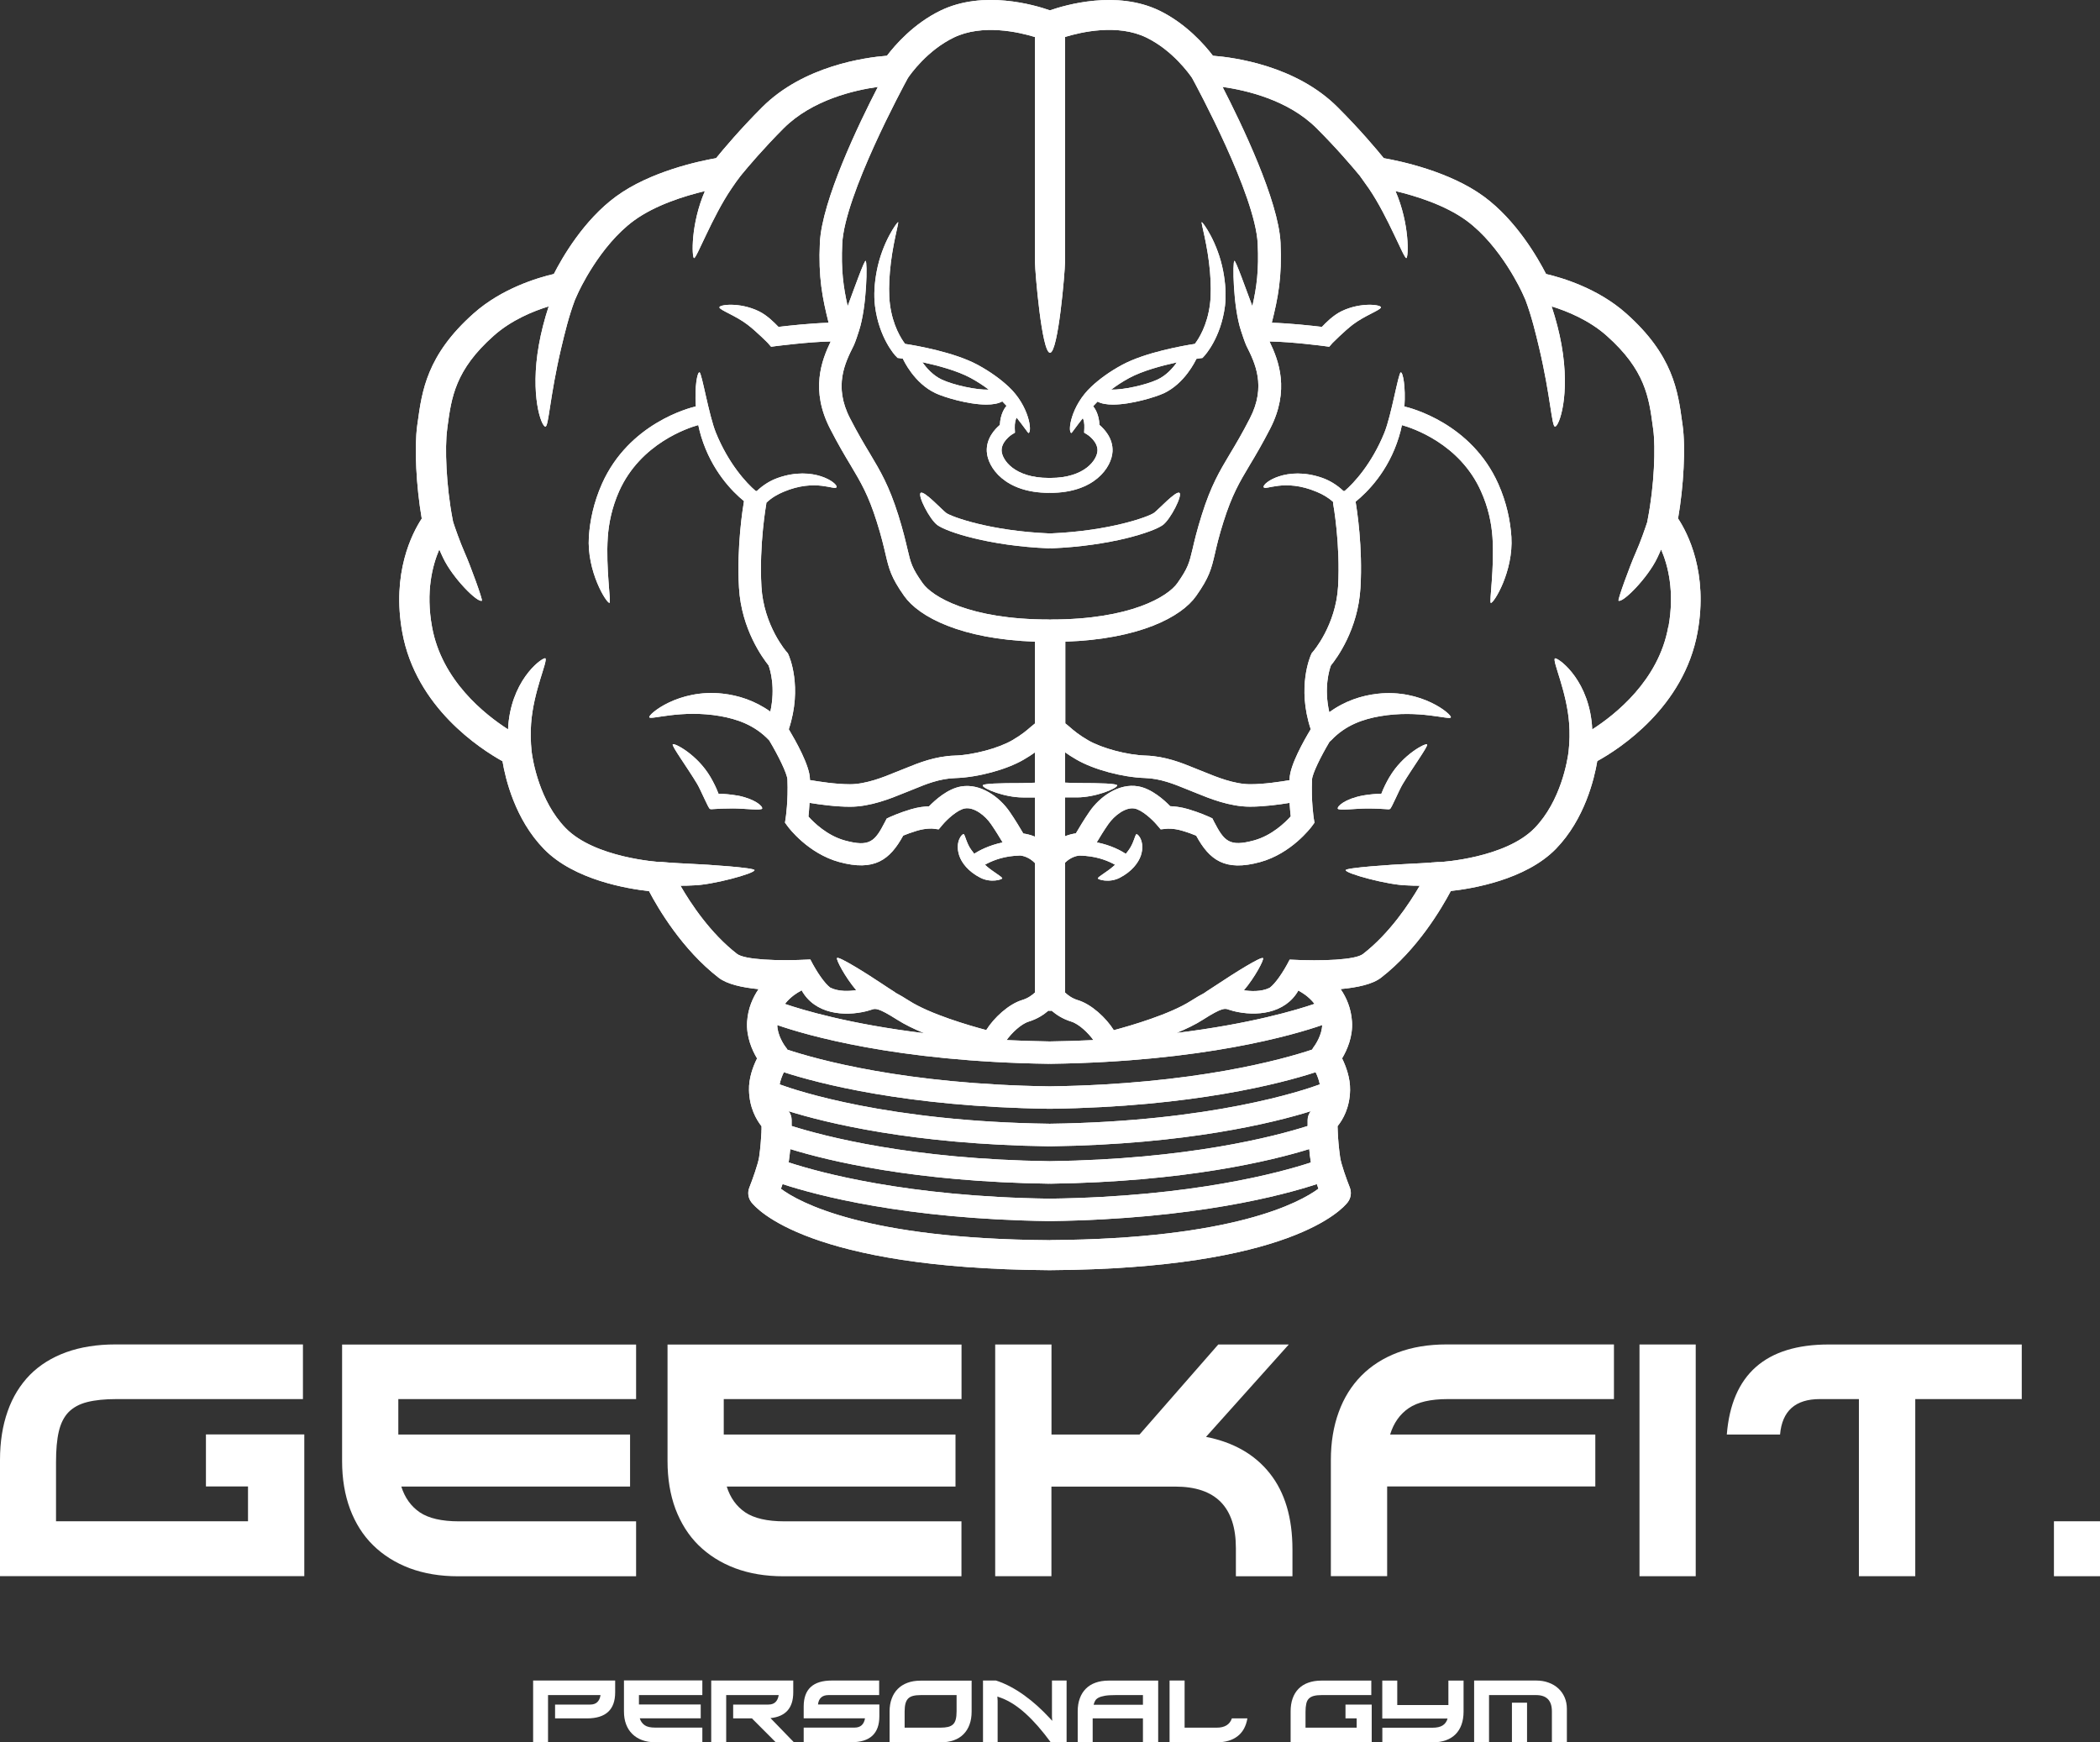
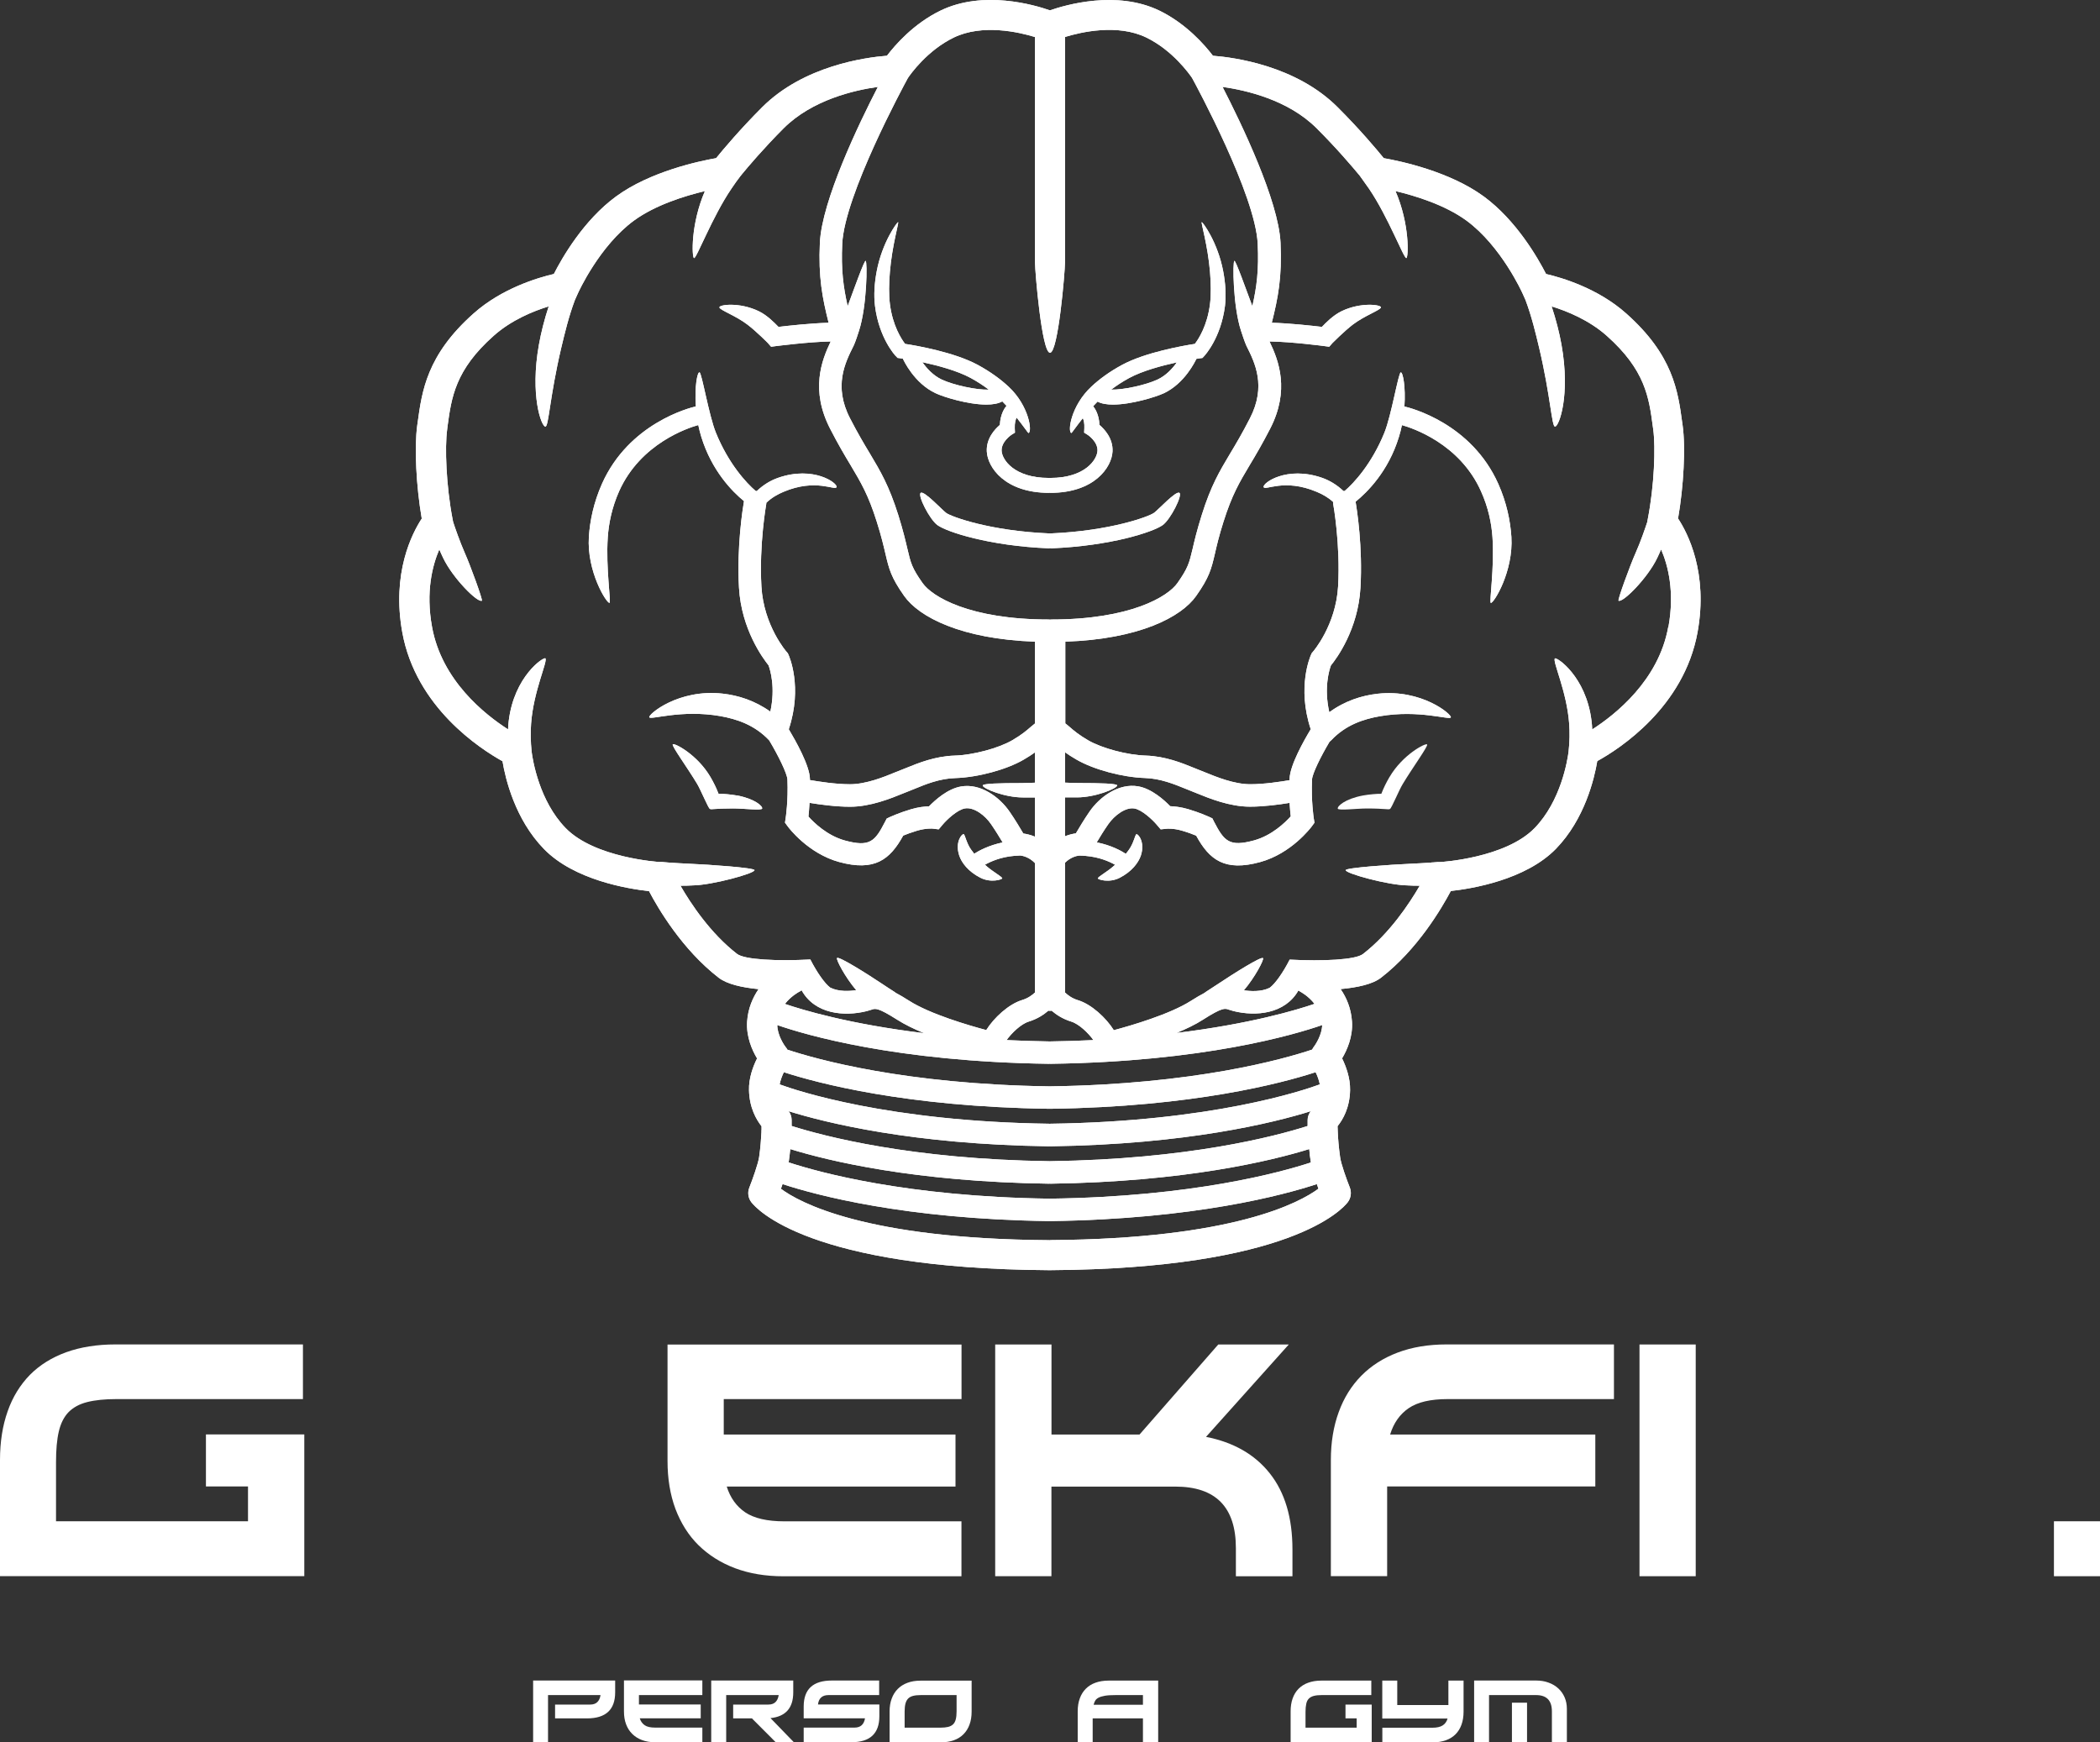
<svg xmlns="http://www.w3.org/2000/svg" id="_レイヤー_2" width="310" height="257.22" viewBox="0 0 310 257.22">
  <rect x="0" y="0" width="310" height="257.22" fill="#333333" stroke="none" />
  <g id="_レイヤー_1-2">
    <path d="m108.77,117.44c-.85-.16-2.16-.27-2.7-.25-.33-.88-.75-1.71-1.19-2.47-1.96-3.34-5.35-5.08-5.57-4.83-.19.22,2.1,3.34,3.61,5.85.53.89,1.62,3.54,1.87,3.68.25.13.65-.07,3.42-.07,1.56,0,4.21.34,4.3.02.1-.34-1.04-1.43-3.73-1.94Z" fill="#fff" stroke-width="0" />
    <path d="m132.23,52.55l.27.29.39.05s.14.02.39.06c.1.23,1.67,3.63,4.83,5.1,1.17.56,4.78,1.68,7.5,1.68.93,0,1.76-.14,2.35-.47.21.21.42.43.62.65-.24.28-.91,1.2-.98,2.82-.74.63-2.02,1.99-1.93,3.91.11,2.37,2.7,6.12,9.18,6.12.03,0,.06-.02.1-.02.03,0,.07.02.11.02,6.48,0,9.06-3.76,9.17-6.12.09-1.92-1.19-3.28-1.93-3.91-.06-1.53-.66-2.43-.93-2.76.21-.23.42-.45.65-.68.57.31,1.38.44,2.27.44,2.71,0,6.32-1.12,7.51-1.67,3.09-1.45,4.65-4.75,4.81-5.08.3-.05.49-.08.5-.08l.39-.05.27-.29c.1-.11,2.46-2.67,3.06-7.39.19-1.57.07-3.39-.26-5.11-.8-4.28-3.02-7.28-3.17-7.26-.14.03.89,3.4,1.22,7.32.14,1.67.17,3.46,0,4.77-.4,3.2-1.7,5.19-2.24,5.88-1.61.25-7.26,1.22-10.74,3.1-1.9,1.03-3.39,2.14-4.53,3.21-3.04,2.83-3.54,6.7-2.95,6.85.05.01.69-.94,1.69-2.2.13.3.26.78.22,1.49l-.03.65.54.34s1.49.98,1.43,2.34c-.06,1.31-1.84,4.01-6.97,4.01-.04,0-.07.02-.11.02-.04,0-.07-.02-.1-.02-5.13,0-6.91-2.7-6.97-4.01-.06-1.35,1.42-2.33,1.42-2.34l.55-.34-.03-.65c-.03-.79.13-1.28.27-1.57,1.04,1.3,1.7,2.29,1.75,2.28.6-.15.1-4.03-2.94-6.85-1.15-1.07-2.63-2.17-4.54-3.21-3.47-1.88-9.12-2.86-10.73-3.1-.53-.69-1.84-2.68-2.24-5.88-.17-1.31-.15-3.11,0-4.77.33-3.93,1.36-7.29,1.21-7.32-.14-.02-2.36,2.98-3.16,7.26-.33,1.72-.45,3.54-.25,5.11.59,4.72,2.95,7.28,3.06,7.39Zm34.47,3.25c1.97-1.06,4.8-1.82,7.02-2.3-.62.88-1.57,1.94-2.86,2.54-1.72.8-5.04,1.53-6.83,1.48.77-.58,1.64-1.16,2.67-1.72Zm-20.74,1.72c-1.76.08-5.17-.66-6.93-1.48-1.28-.6-2.25-1.68-2.87-2.57,2.24.48,5.14,1.25,7.13,2.33,1.03.56,1.9,1.14,2.67,1.72Z" fill="#fff" stroke-width="0" />
    <path d="m170.32,75.73c-.73.54-6.42,2.65-15.21,3.02-.05,0-.08.02-.11.02-.04,0-.07-.02-.11-.02-8.79-.37-14.48-2.48-15.21-3.02-.62-.45-3.24-3.31-3.76-2.97-.51.34,1.31,3.93,2.46,4.76,1.4,1.02,7.66,3.07,16.42,3.43.01,0,.03,0,.05,0,.06,0,.1-.02.16-.03.06,0,.1.03.16.03.01,0,.03,0,.05,0,8.75-.36,15.01-2.41,16.42-3.43,1.15-.83,2.97-4.43,2.46-4.76-.52-.34-3.13,2.52-3.76,2.97Z" fill="#fff" stroke-width="0" />
    <path d="m247.71,76.56c.83-4.75,1.13-10.5.68-13.73l-.06-.42c-.63-4.68-1.35-9.98-8.27-16.13-4.17-3.72-9.51-5.29-11.83-5.83-1.19-2.32-4.38-7.92-9.2-11.45-5.03-3.68-12.24-5.21-14.76-5.65-1.05-1.29-3.52-4.24-6.82-7.53-6.11-6.11-15.2-7.34-18.4-7.59-1.2-1.58-3.95-4.74-7.9-6.66-6.32-3.06-13.89-.83-16.16-.04-2.27-.8-9.84-3.03-16.16.04-3.96,1.92-6.7,5.08-7.9,6.66-3.19.25-12.29,1.48-18.41,7.59-3.29,3.29-5.76,6.24-6.81,7.53-2.52.44-9.74,1.97-14.76,5.65-4.83,3.53-8.01,9.13-9.19,11.45-2.33.54-7.66,2.1-11.85,5.83-6.92,6.15-7.62,11.46-8.26,16.13l-.06.42c-.44,3.23-.15,8.98.67,13.73-1.41,2.15-4.47,8.03-2.87,16.81,2.01,11.06,11.51,17.19,14.79,19.01.43,2.57,1.84,8.57,6.12,12.96,4.45,4.58,12.38,5.88,15.51,6.22,1.33,2.54,4.9,8.63,10.29,12.79,1.24.95,3.43,1.44,5.88,1.68-.85,1.24-1.56,2.84-1.69,4.79-.14,2.24.73,4.21,1.47,5.44-.58,1.15-1.24,2.89-1.19,4.7.06,2.6,1.09,4.35,1.85,5.31,0,.16,0,.34,0,.54-.02.1-.03.2-.01.29-.05.97-.14,2.28-.35,3.75-.15.97-.96,3.26-1.44,4.47-.29.72-.18,1.54.29,2.16.77,1,8.51,9.81,43.91,10.04h.01s.06,0,.1,0c.03,0,.07,0,.11,0h.01c35.4-.23,43.14-9.03,43.91-10.04.47-.62.58-1.44.3-2.16-.48-1.21-1.3-3.49-1.43-4.47-.21-1.46-.31-2.78-.35-3.76,0-.08,0-.18-.01-.28-.01-.2-.01-.39-.02-.55.78-.96,1.8-2.71,1.85-5.31.04-1.81-.62-3.55-1.18-4.7.73-1.23,1.61-3.2,1.46-5.44-.13-1.96-.82-3.54-1.68-4.79,2.49-.23,4.73-.71,5.98-1.69,5.38-4.16,8.94-10.25,10.29-12.79,3.12-.34,11.04-1.64,15.51-6.22,4.27-4.39,5.68-10.4,6.11-12.96,3.29-1.81,12.79-7.95,14.8-19.01,1.6-8.79-1.46-14.66-2.88-16.81ZM134.03,11.51c.35-.54,2.86-4.07,6.75-5.96,4.24-2.06,9.64-.81,12.01-.08v33.34c0,1.22.99,13.27,2.21,13.27s2.21-12.05,2.21-13.27V5.46c2.38-.73,7.77-1.98,12.01.08,3.89,1.89,6.38,5.42,6.75,5.96.72,1.32,9.35,17.3,9.69,24.47.19,3.89-.15,6.45-.79,9.23-.99-2.65-2.45-6.74-2.65-6.69-.28.07-.21,6.71.97,10.3.13.41.57,1.74.8,2.23,1.26,2.51,2.98,5.95.52,10.72-1.14,2.22-2.08,3.81-2.92,5.2-1.57,2.63-2.82,4.71-4.19,9.07-.72,2.3-1.09,3.86-1.35,5-.5,2.1-.67,2.81-2.24,5.05-1.41,2-6.93,5.38-18.65,5.38-.06,0-.1.01-.16.02-.05,0-.1-.02-.16-.02-11.72,0-17.24-3.38-18.65-5.38-1.58-2.24-1.75-2.95-2.24-5.05-.27-1.14-.63-2.7-1.35-5-1.38-4.36-2.62-6.44-4.19-9.07-.84-1.39-1.78-2.97-2.93-5.2-2.46-4.77-.73-8.21.53-10.72.24-.48.67-1.81.8-2.23,1.17-3.6,1.25-10.23.97-10.3-.21-.05-1.67,4.04-2.65,6.69-.63-2.78-.99-5.34-.8-9.23.35-7.17,8.98-23.15,9.7-24.47Zm56.5,109.02c-.81.9-2.78,2.82-5.41,3.54-3.63.99-4.41.13-5.9-2.75l-.25-.5-.51-.24c-.06-.02-1.32-.61-3.08-1.13-1.08-.31-2.01-.41-2.64-.43-.9-.93-2.75-2.59-4.72-2.93-2.85-.5-5.67,1.52-7.19,3.74-.78,1.13-1.54,2.4-2.01,3.2-.45.06-1.01.19-1.61.43v-5.74c.65,0,1.27,0,1.76,0,2.73,0,5.85-1.29,5.95-1.75.06-.3-2.49-.37-5.8-.37-.52,0-1.19-.03-1.9-.06v-4.48c.46.33,1.01.69,1.69,1.08,2.55,1.48,6.79,2.61,10.09,2.72,2.29.06,4.39.93,5.92,1.55.34.14.64.26.92.37.22.08.51.2.82.33,1.82.74,4.84,1.98,7.86,1.98,2.06,0,4.35-.31,5.85-.56.05.82.11,1.51.17,1.99Zm-71-2c1.51.25,3.86.57,5.96.57,3.02,0,6.05-1.24,7.86-1.98.33-.14.61-.25.83-.33.27-.1.58-.23.92-.37,1.53-.63,3.63-1.49,5.92-1.55,3.31-.1,7.55-1.24,10.09-2.72.67-.39,1.22-.75,1.68-1.08v4.48c-.71.02-1.38.06-1.91.06-3.32,0-5.87.06-5.81.37.1.46,3.23,1.75,5.95,1.75.5,0,1.11,0,1.76,0v5.79c-.65-.27-1.24-.4-1.72-.47-.47-.8-1.23-2.07-2.01-3.2-1.52-2.22-4.33-4.24-7.19-3.74-1.98.34-3.81,2-4.72,2.93-.65.02-1.57.11-2.65.43-1.76.52-3.02,1.11-3.08,1.13l-.51.24-.26.5c-1.48,2.89-2.26,3.74-5.9,2.75-2.63-.72-4.59-2.64-5.4-3.54.05-.48.12-1.18.16-2Zm35.24,30.68c.07,0,.15.02.23.02s.16-.01.24-.02c.71.61,1.64,1.22,2.9,1.61,1.16.36,2.53,1.7,3.27,2.73-2.05.1-4.15.17-6.38.2-.03,0-.05,0-.08,0-.02,0-.05,0-.08,0-2.19-.03-4.27-.11-6.28-.2.74-1.03,2.11-2.37,3.27-2.73,1.26-.39,2.19-1,2.9-1.61Zm-45.94-8.36c-3.95-3.05-6.86-7.45-8.38-10.09.57,0,1.2,0,1.87-.05,2.77-.04,9.08-1.75,9.06-2.25-.01-.36-6.94-.83-9.36-.93-1.39-.06-2.55-.14-3.32-.19h0s-.22-.02-.22-.02c-.44-.03-.7-.06-.71-.06-.08,0-.15,0-.23,0h-.17c-.09-.01-9.57-.59-13.87-5.01-3.9-4.01-4.86-10.02-5.02-11.27-.16-1.51-.17-2.9-.08-4.15.35-4.81,2.48-9.21,2.11-9.63-.24-.27-4.61,2.63-5.41,9.22-.05.4-.09.82-.1,1.26-3.42-2.19-9.79-7.22-11.22-15.11-.96-5.23.06-9.11,1.07-11.46.17.41.36.83.57,1.26,1.42,2.99,5.09,6.66,5.71,6.31.17-.09-1.72-5.26-2.49-6.98-.78-1.78-1.44-3.71-1.74-4.61l-.09-.44c-.95-4.95-1.16-10.62-.8-13.24l.05-.43c.58-4.3,1.13-8.37,6.83-13.42,2.6-2.32,5.86-3.64,8.11-4.33-.64,1.94-1.12,3.85-1.44,5.63-1.35,7.51.36,12.12.95,12.12.49,0,.65-4.43,2.32-11.54.53-2.23,1.12-4.71,2.04-7.16l.45-1c.03-.07,3.14-6.97,8.27-10.72,3.15-2.3,7.52-3.65,10.47-4.35-2.12,4.89-1.93,9.77-1.61,9.89.35.14,2.68-6.08,5.53-10.26.46-.69.92-1.33,1.37-1.91,1.06-1.3,3.37-4.02,6.33-6.99,4.21-4.2,10.43-5.63,13.91-6.11-2.8,5.42-8.25,16.76-8.56,22.99-.24,5.1.37,8.17,1.29,11.83-2.65.07-5.95.44-7.4.61-.61-.62-1.65-1.7-2.9-2.31-2.87-1.39-5.91-.97-5.82-.56.1.41,2.4,1.2,4.15,2.54,1.26.96,2.98,2.68,2.99,2.7l.49.56.74-.1c.05,0,4.84-.63,8.06-.68-1.37,2.84-3.01,7.2-.09,12.88,1.19,2.32,2.16,3.95,3.03,5.39,1.51,2.54,2.61,4.37,3.86,8.35.69,2.18,1.02,3.62,1.29,4.77.52,2.21.81,3.43,2.76,6.19,2.18,3.09,8.39,6.36,19.31,6.74v12.07c-.23.18-.44.35-.66.54-.58.51-1.32,1.14-2.69,1.94-2.05,1.19-5.8,2.19-8.53,2.27-2.89.09-5.4,1.12-7.07,1.8-.31.13-.59.24-.83.33-.26.1-.56.22-.93.37-1.57.65-4.23,1.73-6.6,1.73-2.1,0-4.6-.39-5.92-.62,0-.07,0-.14,0-.21-.07-1.98-2.07-5.52-3.12-7.29,2.07-6.26.05-10.81-.05-11.01l-.1-.22-.17-.19s-3.4-3.87-3.72-9.67c-.35-6.17.7-12.09.71-12.14.01-.07.01-.14.02-.21.79-.76,1.67-1.25,2.53-1.61,4.79-2.03,7.62-.12,7.83-.7.2-.57-3.38-3.2-8.62-1.37-1.1.38-2.17,1.02-3.16,1.96-.05-.01-.1-.01-.16-.02-1.37-1.16-4.02-4.04-5.87-8.6-1.04-2.55-2.08-8.86-2.42-8.91-.33-.05-.74,2.15-.54,5.03-.97.22-9.87,2.5-13.85,11.41-1.24,2.79-1.78,5.46-1.94,7.83-.33,5.12,2.6,9.82,3.04,9.76.27-.04-.56-5.14-.25-9.68.14-2.07.61-4.39,1.67-6.79,3.16-7.07,10.18-9.36,11.69-9.78.12.59.27,1.17.45,1.76,1.54,4.98,4.54,8.04,6.3,9.47-.17.99-1.09,6.67-.74,12.77.35,6.15,3.53,10.43,4.36,11.47.25.67,1.05,3.25.27,6.84-2.3-1.64-4.76-2.41-7.06-2.66-6.53-.72-10.98,3.07-10.81,3.49.18.44,4.7-1.18,10.48-.17,2.4.43,5.03,1.27,7.19,3.55.01,0,.02.02.03.03,1.33,2.22,2.65,4.9,2.69,5.78.13,3.16-.25,5.66-.26,5.69l-.1.68.41.56c.12.17,2.99,3.99,7.59,5.25,5.21,1.42,7.49-.33,9.45-3.9.46-.19,1.2-.47,2.1-.74,1.3-.37,2.24-.29,2.24-.29l.9.11.58-.69c.58-.7,2.15-2.2,3.29-2.4,1.33-.23,2.99,1.03,3.87,2.34.63.91,1.25,1.93,1.7,2.68-2.05.43-3.52,1.23-4.2,1.67-.16-.2-.32-.41-.48-.64-.67-.94-.87-2.17-1.07-2.25-.21-.11-1.33,1.1-.66,3.15.35,1.07,1.33,2.36,3.1,3.27,1.59.83,3.29.25,3.25.09-.08-.26-1.32-.93-2.24-1.72-.12-.1-.21-.19-.31-.28.8-.45,2.29-1.14,4.34-1.31.23-.02.55-.04.86-.05.5.05,1.38.29,2.19,1.13v19.09c-.42.39-1.02.85-1.91,1.12-1.99.61-4.16,2.62-5.29,4.43-2.56-.68-8.29-2.35-11.39-4.33-.76-.49-1.4-.86-1.98-1.17-.05-.04-.1-.09-.17-.13-.56-.35-1.24-.8-1.93-1.26-1.96-1.31-6.35-4.09-6.56-3.74-.14.25,1.17,2.77,2.83,4.74-.92.14-2.54.26-3.82-.37-.81-.59-1.98-2.26-2.95-4.16-4.91.26-9.71.03-10.81-.82Zm27.58,11.68c-11.01-1.34-17.94-3.43-20.54-4.32.89-1.14,1.99-1.73,2.08-1.78.14-.06.27-.15.38-.24,1.95,3.54,6.3,3.91,9.59,3.09.28-.07.52-.16.74-.22.55-.2.94-.32,3.78,1.48,1.13.72,2.51,1.39,3.98,1.99Zm18.63,30.56s-.05.01-.09.01c-.03,0-.06-.01-.09-.01-27.16-.18-36.92-5.6-39.58-7.59.08-.21.16-.45.24-.69,4.83,1.59,17.98,5.17,39.31,5.46h.02s.06-.01.1-.01c.03,0,.07.01.11.01h.02c21.33-.29,34.48-3.87,39.31-5.46.08.23.17.47.24.68-2.72,2.02-12.5,7.41-39.59,7.59Zm38-16.86c-4.83,1.54-17.66,4.92-38.01,5.2-.03,0-.05,0-.08,0-.02,0-.05,0-.08,0-20.3-.28-33.17-3.67-38.01-5.2.01-.51,0-.83,0-.87,0-.49-.16-.94-.44-1.31,5.46,1.7,18.29,4.9,38.4,5.18h.02s.06-.01.1-.01c.03,0,.07.01.11.01h.02c20.12-.28,32.97-3.48,38.42-5.18-.28.37-.46.83-.46,1.31,0,.04,0,.36,0,.87Zm-76.6,5.24c.09-.64.16-1.25.22-1.83,5.58,1.73,18.34,4.83,38.18,5.11h.02s.06-.01.1-.01c.03,0,.07.01.11.01h.02c19.84-.28,32.6-3.38,38.18-5.11.05.58.11,1.19.22,1.83,0,.04,0,.09.02.15-4.43,1.45-17.43,5.06-38.47,5.34-.03,0-.05,0-.08.01-.02-.01-.05-.01-.08-.01-20.98-.29-34.02-3.89-38.47-5.36,0-.04.02-.09.03-.13Zm38.6-5.57s-.05.01-.08.01c-.02,0-.05-.01-.08-.01-23.79-.32-37.38-4.92-39.79-5.81.12-.64.37-1.27.62-1.8,4.99,1.62,18.08,5.11,39.13,5.4h.02s.06,0,.1,0c.03,0,.07,0,.11,0h.02c21.04-.29,34.14-3.78,39.12-5.4.26.52.5,1.17.62,1.8-2.41.89-15.93,5.49-39.79,5.81Zm38.8-11.19c-.06.08-.1.17-.16.25-4.25,1.42-17.33,5.12-38.64,5.42h-.16c-21.27-.3-34.38-4-38.65-5.42-.05-.08-.08-.17-.15-.25-.39-.46-1.33-1.94-1.34-3.38,4.05,1.41,17.47,5.41,40.09,5.72h.02s.06-.01.1-.01c.03,0,.07.01.11.01h.02c22.61-.31,36.04-4.31,40.1-5.72-.03,1.44-.97,2.91-1.35,3.37Zm-20.19-2.2c1.44-.6,2.83-1.26,3.94-1.98,2.84-1.81,3.24-1.68,3.78-1.48.23.07.47.15.74.22,3.27.81,7.59.44,9.56-3.05.1.08.2.14.32.21.01,0,1.15.6,2.06,1.77-2.59.89-9.46,2.96-20.4,4.3Zm72.61-59.93c-1.43,7.88-7.81,12.92-11.22,15.11-.01-.44-.05-.86-.1-1.26-.8-6.59-5.17-9.48-5.41-9.22-.38.42,1.76,4.82,2.11,9.63.09,1.25.08,2.64-.09,4.15-.16,1.24-1.12,7.26-5.02,11.27-4.3,4.42-13.78,5-13.88,5h-.16c-.08,0-.16,0-.23,0,0,0-.26.03-.72.06h-.21v.02c-.77.05-1.95.13-3.32.19-2.42.1-9.35.57-9.36.93-.02.5,6.28,2.21,9.05,2.25.68.04,1.31.06,1.88.05-1.53,2.63-4.43,7.03-8.39,10.09-1.1.85-5.9,1.08-10.81.82-.96,1.9-2.14,3.57-2.95,4.16-1.27.63-2.89.51-3.81.37,1.67-1.97,2.97-4.5,2.83-4.74-.2-.36-4.59,2.43-6.55,3.74-.7.46-1.37.9-1.93,1.26-.07.04-.12.09-.17.13-.59.31-1.23.68-2,1.17-3.1,1.98-8.83,3.65-11.38,4.33-1.13-1.81-3.29-3.82-5.29-4.43-.88-.27-1.49-.73-1.9-1.12v-19.19c.78-.76,1.61-.99,2.07-1.04.34,0,.7.03.96.05,2.06.17,3.56.86,4.35,1.31-.11.09-.21.18-.32.28-.92.8-2.16,1.46-2.23,1.72-.04.16,1.66.74,3.25-.09,1.76-.91,2.74-2.2,3.1-3.27.67-2.05-.45-3.26-.66-3.15-.19.09-.4,1.31-1.07,2.25-.16.23-.32.44-.49.64-.69-.45-2.18-1.27-4.29-1.69.44-.75,1.06-1.76,1.69-2.66.9-1.31,2.57-2.57,3.87-2.34,1.13.19,2.71,1.7,3.3,2.4l.58.68.88-.09s.96-.1,2.25.28c.9.26,1.66.55,2.11.74,1.95,3.58,4.23,5.33,9.44,3.9,4.61-1.26,7.48-5.08,7.61-5.25l.41-.56-.11-.69s-.39-2.5-.25-5.68c.03-.85,1.29-3.41,2.59-5.59.08-.06.16-.13.24-.21,2.16-2.29,4.79-3.13,7.19-3.55,5.78-1,10.3.61,10.47.17.18-.42-4.29-4.22-10.81-3.49-2.33.26-4.83,1.05-7.13,2.73-.82-3.62-.01-6.23.24-6.91.85-1.04,4.01-5.32,4.36-11.47.35-5.98-.52-11.54-.72-12.7,1.73-1.41,4.84-4.48,6.39-9.55.19-.59.33-1.17.45-1.76,1.51.42,8.53,2.71,11.68,9.78,1.08,2.4,1.55,4.72,1.69,6.79.31,4.54-.52,9.64-.24,9.68.43.06,3.35-4.65,3.03-9.76-.16-2.37-.7-5.05-1.94-7.83-3.98-8.91-12.88-11.18-13.85-11.41.2-2.88-.22-5.08-.54-5.03-.35.05-1.38,6.36-2.42,8.91-1.85,4.56-4.49,7.43-5.87,8.6-.06,0-.12,0-.17,0-.99-.93-2.07-1.57-3.16-1.95-5.24-1.82-8.83.8-8.62,1.37.2.58,3.03-1.33,7.83.7.82.34,1.67.8,2.42,1.49,0,.1,0,.22.02.33.02.06,1.07,5.97.72,12.14-.33,5.75-3.69,9.64-3.73,9.67l-.16.19-.1.22c-.09.2-2.12,4.75-.05,11.01-1.06,1.76-3.05,5.3-3.12,7.29,0,.08,0,.15,0,.23-1.35.23-3.76.6-5.82.6-2.37,0-5.02-1.09-6.59-1.73-.36-.15-.67-.27-.93-.37-.23-.09-.51-.2-.82-.33-1.67-.68-4.17-1.71-7.07-1.8-2.74-.08-6.49-1.08-8.53-2.27-1.37-.8-2.11-1.43-2.69-1.94-.22-.19-.43-.37-.66-.54v-12.07c10.92-.37,17.13-3.64,19.31-6.74,1.95-2.76,2.24-3.98,2.76-6.19.26-1.15.59-2.59,1.28-4.77,1.26-3.98,2.35-5.82,3.86-8.35.87-1.44,1.83-3.07,3.03-5.39,2.92-5.68,1.28-10.03-.1-12.88,3.23.04,8.02.67,8.07.68l.75.1.49-.56s1.73-1.74,2.98-2.7c1.76-1.34,4.05-2.12,4.16-2.54.09-.4-2.95-.83-5.82.56-1.24.61-2.29,1.68-2.89,2.31-1.45-.17-4.76-.54-7.4-.61.92-3.66,1.53-6.73,1.29-11.83-.31-6.23-5.77-17.56-8.56-22.99,3.47.49,9.7,1.91,13.89,6.11,2.98,2.97,5.28,5.69,6.36,6.99.43.59.88,1.22,1.36,1.91,2.85,4.18,5.17,10.4,5.53,10.26.31-.12.51-5-1.61-9.89,2.95.7,7.32,2.05,10.47,4.35,5.13,3.76,8.24,10.65,8.27,10.72l.45,1c.92,2.45,1.51,4.93,2.04,7.16,1.67,7.11,1.83,11.54,2.32,11.54.59,0,2.3-4.61.95-12.12-.32-1.78-.81-3.69-1.45-5.63,2.26.7,5.51,2.01,8.12,4.33,5.7,5.06,6.25,9.12,6.82,13.42l.06.43c.36,2.62.16,8.29-.81,13.24l-.08.44c-.3.9-.95,2.83-1.74,4.61-.77,1.72-2.66,6.88-2.49,6.98.62.35,4.28-3.32,5.71-6.31.21-.43.39-.85.57-1.26,1.02,2.35,2.03,6.23,1.08,11.46Z" fill="#fff" stroke-width="0" />
    <path d="m205.11,114.72c-.45.77-.86,1.59-1.2,2.47-.53-.02-1.84.09-2.7.25-2.68.5-3.82,1.59-3.73,1.94.09.32,2.75-.02,4.3-.02,2.76,0,3.16.21,3.41.07.25-.14,1.33-2.79,1.88-3.68,1.51-2.51,3.8-5.63,3.6-5.85-.21-.25-3.61,1.49-5.56,4.83Z" fill="#fff" stroke-width="0" />
    <path d="m108.77,117.44c-.85-.16-2.16-.27-2.7-.25-.33-.88-.75-1.71-1.19-2.47-1.96-3.34-5.35-5.08-5.57-4.83-.19.22,2.1,3.34,3.61,5.85.53.89,1.62,3.54,1.87,3.68.25.13.65-.07,3.42-.07,1.56,0,4.21.34,4.3.02.1-.34-1.04-1.43-3.73-1.94Z" fill="#fff" stroke-width="0" />
    <path d="m132.23,52.55l.27.29.39.05s.14.02.39.06c.1.23,1.67,3.63,4.83,5.1,1.17.56,4.78,1.68,7.5,1.68.93,0,1.76-.14,2.35-.47.21.21.42.43.62.65-.24.28-.91,1.2-.98,2.82-.74.63-2.02,1.99-1.93,3.91.11,2.37,2.7,6.12,9.18,6.12.03,0,.06-.02.1-.02.03,0,.07.02.11.02,6.48,0,9.06-3.76,9.17-6.12.09-1.92-1.19-3.28-1.93-3.91-.06-1.53-.66-2.43-.93-2.76.21-.23.42-.45.65-.68.57.31,1.38.44,2.27.44,2.71,0,6.32-1.12,7.51-1.67,3.09-1.45,4.65-4.75,4.81-5.08.3-.05.49-.08.5-.08l.39-.05.27-.29c.1-.11,2.46-2.67,3.06-7.39.19-1.57.07-3.39-.26-5.11-.8-4.28-3.02-7.28-3.17-7.26-.14.03.89,3.4,1.22,7.32.14,1.67.17,3.46,0,4.77-.4,3.2-1.7,5.19-2.24,5.88-1.61.25-7.26,1.22-10.74,3.1-1.9,1.03-3.39,2.14-4.53,3.21-3.04,2.83-3.54,6.7-2.95,6.85.05.01.69-.94,1.69-2.2.13.3.26.78.22,1.49l-.03.65.54.34s1.49.98,1.43,2.34c-.06,1.31-1.84,4.01-6.97,4.01-.04,0-.07.02-.11.02-.04,0-.07-.02-.1-.02-5.13,0-6.91-2.7-6.97-4.01-.06-1.35,1.42-2.33,1.42-2.34l.55-.34-.03-.65c-.03-.79.13-1.28.27-1.57,1.04,1.3,1.7,2.29,1.75,2.28.6-.15.1-4.03-2.94-6.85-1.15-1.07-2.63-2.17-4.54-3.21-3.47-1.88-9.12-2.86-10.73-3.1-.53-.69-1.84-2.68-2.24-5.88-.17-1.31-.15-3.11,0-4.77.33-3.93,1.36-7.29,1.21-7.32-.14-.02-2.36,2.98-3.16,7.26-.33,1.72-.45,3.54-.25,5.11.59,4.72,2.95,7.28,3.06,7.39Zm34.47,3.25c1.97-1.06,4.8-1.82,7.02-2.3-.62.88-1.57,1.94-2.86,2.54-1.72.8-5.04,1.53-6.83,1.48.77-.58,1.64-1.16,2.67-1.72Zm-20.74,1.72c-1.76.08-5.17-.66-6.93-1.48-1.28-.6-2.25-1.68-2.87-2.57,2.24.48,5.14,1.25,7.13,2.33,1.03.56,1.9,1.14,2.67,1.72Z" fill="#fff" stroke-width="0" />
    <path d="m170.32,75.73c-.73.54-6.42,2.65-15.21,3.02-.05,0-.08.02-.11.02-.04,0-.07-.02-.11-.02-8.79-.37-14.48-2.48-15.21-3.02-.62-.45-3.24-3.31-3.76-2.97-.51.34,1.31,3.93,2.46,4.76,1.4,1.02,7.66,3.07,16.42,3.43.01,0,.03,0,.05,0,.06,0,.1-.02.16-.03.06,0,.1.03.16.03.01,0,.03,0,.05,0,8.75-.36,15.01-2.41,16.42-3.43,1.15-.83,2.97-4.43,2.46-4.76-.52-.34-3.13,2.52-3.76,2.97Z" fill="#fff" stroke-width="0" />
    <path d="m247.71,76.56c.83-4.75,1.13-10.5.68-13.73l-.06-.42c-.63-4.68-1.35-9.98-8.27-16.13-4.17-3.72-9.51-5.29-11.83-5.83-1.19-2.32-4.38-7.92-9.2-11.45-5.03-3.68-12.24-5.21-14.76-5.65-1.05-1.29-3.52-4.24-6.82-7.53-6.11-6.11-15.2-7.34-18.4-7.59-1.2-1.58-3.95-4.74-7.9-6.66-6.32-3.06-13.89-.83-16.16-.04-2.27-.8-9.84-3.03-16.16.04-3.96,1.92-6.7,5.08-7.9,6.66-3.19.25-12.29,1.48-18.41,7.59-3.29,3.29-5.76,6.24-6.81,7.53-2.52.44-9.74,1.97-14.76,5.65-4.83,3.53-8.01,9.13-9.19,11.45-2.33.54-7.66,2.1-11.85,5.83-6.92,6.15-7.62,11.46-8.26,16.13l-.06.42c-.44,3.23-.15,8.98.67,13.73-1.41,2.15-4.47,8.03-2.87,16.81,2.01,11.06,11.51,17.19,14.79,19.01.43,2.57,1.84,8.57,6.12,12.96,4.45,4.58,12.38,5.88,15.51,6.22,1.33,2.54,4.9,8.63,10.29,12.79,1.24.95,3.43,1.44,5.88,1.68-.85,1.24-1.56,2.84-1.69,4.79-.14,2.24.73,4.21,1.47,5.44-.58,1.15-1.24,2.89-1.19,4.7.06,2.6,1.09,4.35,1.85,5.31,0,.16,0,.34,0,.54-.02.1-.03.2-.01.29-.05.97-.14,2.28-.35,3.75-.15.97-.96,3.26-1.44,4.47-.29.72-.18,1.54.29,2.16.77,1,8.51,9.81,43.91,10.04h.01s.06,0,.1,0c.03,0,.07,0,.11,0h.01c35.4-.23,43.14-9.03,43.91-10.04.47-.62.58-1.44.3-2.16-.48-1.21-1.3-3.49-1.43-4.47-.21-1.46-.31-2.78-.35-3.76,0-.08,0-.18-.01-.28-.01-.2-.01-.39-.02-.55.78-.96,1.8-2.71,1.85-5.31.04-1.81-.62-3.55-1.18-4.7.73-1.23,1.61-3.2,1.46-5.44-.13-1.96-.82-3.54-1.68-4.79,2.49-.23,4.73-.71,5.98-1.69,5.38-4.16,8.94-10.25,10.29-12.79,3.12-.34,11.04-1.64,15.51-6.22,4.27-4.39,5.68-10.4,6.11-12.96,3.29-1.81,12.79-7.95,14.8-19.01,1.6-8.79-1.46-14.66-2.88-16.81ZM134.03,11.51c.35-.54,2.86-4.07,6.75-5.96,4.24-2.06,9.64-.81,12.01-.08v33.34c0,1.22.99,13.27,2.21,13.27s2.21-12.05,2.21-13.27V5.46c2.38-.73,7.77-1.98,12.01.08,3.89,1.89,6.38,5.42,6.75,5.96.72,1.32,9.35,17.3,9.69,24.47.19,3.89-.15,6.45-.79,9.23-.99-2.65-2.45-6.74-2.65-6.69-.28.07-.21,6.71.97,10.3.13.41.57,1.74.8,2.23,1.26,2.51,2.98,5.95.52,10.72-1.14,2.22-2.08,3.81-2.92,5.2-1.57,2.63-2.82,4.71-4.19,9.07-.72,2.3-1.09,3.86-1.35,5-.5,2.1-.67,2.81-2.24,5.05-1.41,2-6.93,5.38-18.65,5.38-.06,0-.1.01-.16.02-.05,0-.1-.02-.16-.02-11.72,0-17.24-3.38-18.65-5.38-1.58-2.24-1.75-2.95-2.24-5.05-.27-1.14-.63-2.7-1.35-5-1.38-4.36-2.62-6.44-4.19-9.07-.84-1.39-1.78-2.97-2.93-5.2-2.46-4.77-.73-8.21.53-10.72.24-.48.67-1.81.8-2.23,1.17-3.6,1.25-10.23.97-10.3-.21-.05-1.67,4.04-2.65,6.69-.63-2.78-.99-5.34-.8-9.23.35-7.17,8.98-23.15,9.7-24.47Zm56.5,109.02c-.81.9-2.78,2.82-5.41,3.54-3.63.99-4.41.13-5.9-2.75l-.25-.5-.51-.24c-.06-.02-1.32-.61-3.08-1.13-1.08-.31-2.01-.41-2.64-.43-.9-.93-2.75-2.59-4.72-2.93-2.85-.5-5.67,1.52-7.19,3.74-.78,1.13-1.54,2.4-2.01,3.2-.45.06-1.01.19-1.61.43v-5.74c.65,0,1.27,0,1.76,0,2.73,0,5.85-1.29,5.95-1.75.06-.3-2.49-.37-5.8-.37-.52,0-1.19-.03-1.9-.06v-4.48c.46.33,1.01.69,1.69,1.08,2.55,1.48,6.79,2.61,10.09,2.72,2.29.06,4.39.93,5.92,1.55.34.14.64.26.92.37.22.08.51.2.82.33,1.82.74,4.84,1.98,7.86,1.98,2.06,0,4.35-.31,5.85-.56.05.82.11,1.51.17,1.99Zm-71-2c1.51.25,3.86.57,5.96.57,3.02,0,6.05-1.24,7.86-1.98.33-.14.61-.25.83-.33.27-.1.58-.23.92-.37,1.53-.63,3.63-1.49,5.92-1.55,3.31-.1,7.55-1.24,10.09-2.72.67-.39,1.22-.75,1.68-1.08v4.48c-.71.02-1.38.06-1.91.06-3.32,0-5.87.06-5.81.37.1.46,3.23,1.75,5.95,1.75.5,0,1.11,0,1.76,0v5.79c-.65-.27-1.24-.4-1.72-.47-.47-.8-1.23-2.07-2.01-3.2-1.52-2.22-4.33-4.24-7.19-3.74-1.98.34-3.81,2-4.72,2.93-.65.02-1.57.11-2.65.43-1.76.52-3.02,1.11-3.08,1.13l-.51.24-.26.5c-1.48,2.89-2.26,3.74-5.9,2.75-2.63-.72-4.59-2.64-5.4-3.54.05-.48.12-1.18.16-2Zm35.24,30.68c.07,0,.15.02.23.02s.16-.01.24-.02c.71.61,1.64,1.22,2.9,1.61,1.16.36,2.53,1.7,3.27,2.73-2.05.1-4.15.17-6.38.2-.03,0-.05,0-.08,0-.02,0-.05,0-.08,0-2.19-.03-4.27-.11-6.28-.2.74-1.03,2.11-2.37,3.27-2.73,1.26-.39,2.19-1,2.9-1.61Zm-45.94-8.36c-3.95-3.05-6.86-7.45-8.38-10.09.57,0,1.2,0,1.87-.05,2.77-.04,9.08-1.75,9.06-2.25-.01-.36-6.94-.83-9.36-.93-1.39-.06-2.55-.14-3.32-.19h0s-.22-.02-.22-.02c-.44-.03-.7-.06-.71-.06-.08,0-.15,0-.23,0h-.17c-.09-.01-9.57-.59-13.87-5.01-3.9-4.01-4.86-10.02-5.02-11.27-.16-1.51-.17-2.9-.08-4.15.35-4.81,2.48-9.21,2.11-9.63-.24-.27-4.61,2.63-5.41,9.22-.05.4-.09.82-.1,1.26-3.42-2.19-9.79-7.22-11.22-15.11-.96-5.23.06-9.11,1.07-11.46.17.41.36.83.57,1.26,1.42,2.99,5.09,6.66,5.71,6.31.17-.09-1.72-5.26-2.49-6.98-.78-1.78-1.44-3.71-1.74-4.61l-.09-.44c-.95-4.95-1.16-10.62-.8-13.24l.05-.43c.58-4.3,1.13-8.37,6.83-13.42,2.6-2.32,5.86-3.64,8.11-4.33-.64,1.94-1.12,3.85-1.44,5.63-1.35,7.51.36,12.12.95,12.12.49,0,.65-4.43,2.32-11.54.53-2.23,1.12-4.71,2.04-7.16l.45-1c.03-.07,3.14-6.97,8.27-10.72,3.15-2.3,7.52-3.65,10.47-4.35-2.12,4.89-1.93,9.77-1.61,9.89.35.14,2.68-6.08,5.53-10.26.46-.69.92-1.33,1.37-1.91,1.06-1.3,3.37-4.02,6.33-6.99,4.21-4.2,10.43-5.63,13.91-6.11-2.8,5.42-8.25,16.76-8.56,22.99-.24,5.1.37,8.17,1.29,11.83-2.65.07-5.95.44-7.4.61-.61-.62-1.65-1.7-2.9-2.31-2.87-1.39-5.91-.97-5.82-.56.1.41,2.4,1.2,4.15,2.54,1.26.96,2.98,2.68,2.99,2.7l.49.56.74-.1c.05,0,4.84-.63,8.06-.68-1.37,2.84-3.01,7.2-.09,12.88,1.19,2.32,2.16,3.95,3.03,5.39,1.51,2.54,2.61,4.37,3.86,8.35.69,2.18,1.02,3.62,1.29,4.77.52,2.21.81,3.43,2.76,6.19,2.18,3.09,8.39,6.36,19.31,6.74v12.07c-.23.18-.44.35-.66.54-.58.51-1.32,1.14-2.69,1.94-2.05,1.19-5.8,2.19-8.53,2.27-2.89.09-5.4,1.12-7.07,1.8-.31.13-.59.24-.83.33-.26.1-.56.22-.93.37-1.57.65-4.23,1.73-6.6,1.73-2.1,0-4.6-.39-5.92-.62,0-.07,0-.14,0-.21-.07-1.98-2.07-5.52-3.12-7.29,2.07-6.26.05-10.81-.05-11.01l-.1-.22-.17-.19s-3.4-3.87-3.72-9.67c-.35-6.17.7-12.09.71-12.14.01-.07.01-.14.02-.21.79-.76,1.67-1.25,2.53-1.61,4.79-2.03,7.62-.12,7.83-.7.2-.57-3.38-3.2-8.62-1.37-1.1.38-2.17,1.02-3.16,1.96-.05-.01-.1-.01-.16-.02-1.37-1.16-4.02-4.04-5.87-8.6-1.04-2.55-2.08-8.86-2.42-8.91-.33-.05-.74,2.15-.54,5.03-.97.22-9.87,2.5-13.85,11.41-1.24,2.79-1.78,5.46-1.94,7.83-.33,5.12,2.6,9.82,3.04,9.76.27-.04-.56-5.14-.25-9.68.14-2.07.61-4.39,1.67-6.79,3.16-7.07,10.18-9.36,11.69-9.78.12.59.27,1.17.45,1.76,1.54,4.98,4.54,8.04,6.3,9.47-.17.99-1.09,6.67-.74,12.77.35,6.15,3.53,10.43,4.36,11.47.25.67,1.05,3.25.27,6.84-2.3-1.64-4.76-2.41-7.06-2.66-6.53-.72-10.98,3.07-10.81,3.49.18.44,4.7-1.18,10.48-.17,2.4.43,5.03,1.27,7.19,3.55.01,0,.02.02.03.03,1.33,2.22,2.65,4.9,2.69,5.78.13,3.16-.25,5.66-.26,5.69l-.1.68.41.56c.12.17,2.99,3.99,7.59,5.25,5.21,1.42,7.49-.33,9.45-3.9.46-.19,1.2-.47,2.1-.74,1.3-.37,2.24-.29,2.24-.29l.9.11.58-.69c.58-.7,2.15-2.2,3.29-2.4,1.33-.23,2.99,1.03,3.87,2.34.63.91,1.25,1.93,1.7,2.68-2.05.43-3.52,1.23-4.2,1.67-.16-.2-.32-.41-.48-.64-.67-.94-.87-2.17-1.07-2.25-.21-.11-1.33,1.1-.66,3.15.35,1.07,1.33,2.36,3.1,3.27,1.59.83,3.29.25,3.25.09-.08-.26-1.32-.93-2.24-1.72-.12-.1-.21-.19-.31-.28.8-.45,2.29-1.14,4.34-1.31.23-.02.55-.04.86-.05.5.05,1.38.29,2.19,1.13v19.09c-.42.39-1.02.85-1.91,1.12-1.99.61-4.16,2.62-5.29,4.43-2.56-.68-8.29-2.35-11.39-4.33-.76-.49-1.4-.86-1.98-1.17-.05-.04-.1-.09-.17-.13-.56-.35-1.24-.8-1.93-1.26-1.96-1.31-6.35-4.09-6.56-3.74-.14.25,1.17,2.77,2.83,4.74-.92.14-2.54.26-3.82-.37-.81-.59-1.98-2.26-2.95-4.16-4.91.26-9.71.03-10.81-.82Zm27.58,11.68c-11.01-1.34-17.94-3.43-20.54-4.32.89-1.14,1.99-1.73,2.08-1.78.14-.06.27-.15.38-.24,1.95,3.54,6.3,3.91,9.59,3.09.28-.07.52-.16.74-.22.55-.2.94-.32,3.78,1.48,1.13.72,2.51,1.39,3.98,1.99Zm18.63,30.56s-.05.01-.09.01c-.03,0-.06-.01-.09-.01-27.16-.18-36.92-5.6-39.58-7.59.08-.21.16-.45.24-.69,4.83,1.59,17.98,5.17,39.31,5.46h.02s.06-.01.1-.01c.03,0,.07.01.11.01h.02c21.33-.29,34.48-3.87,39.31-5.46.08.23.17.47.24.68-2.72,2.02-12.5,7.41-39.59,7.59Zm38-16.86c-4.83,1.54-17.66,4.92-38.01,5.2-.03,0-.05,0-.08,0-.02,0-.05,0-.08,0-20.3-.28-33.17-3.67-38.01-5.2.01-.51,0-.83,0-.87,0-.49-.16-.94-.44-1.31,5.46,1.7,18.29,4.9,38.4,5.18h.02s.06-.01.1-.01c.03,0,.07.01.11.01h.02c20.12-.28,32.97-3.48,38.42-5.18-.28.37-.46.83-.46,1.31,0,.04,0,.36,0,.87Zm-76.6,5.24c.09-.64.16-1.25.22-1.83,5.58,1.73,18.34,4.83,38.18,5.11h.02s.06-.01.1-.01c.03,0,.07.01.11.01h.02c19.84-.28,32.6-3.38,38.18-5.11.05.58.11,1.19.22,1.83,0,.04,0,.09.02.15-4.43,1.45-17.43,5.06-38.47,5.34-.03,0-.05,0-.08.01-.02-.01-.05-.01-.08-.01-20.98-.29-34.02-3.89-38.47-5.36,0-.04.02-.09.03-.13Zm38.6-5.57s-.05.01-.08.01c-.02,0-.05-.01-.08-.01-23.79-.32-37.38-4.92-39.79-5.81.12-.64.37-1.27.62-1.8,4.99,1.62,18.08,5.11,39.13,5.4h.02s.06,0,.1,0c.03,0,.07,0,.11,0h.02c21.04-.29,34.14-3.78,39.12-5.4.26.52.5,1.17.62,1.8-2.41.89-15.93,5.49-39.79,5.81Zm38.8-11.19c-.06.08-.1.17-.16.25-4.25,1.42-17.33,5.12-38.64,5.42h-.16c-21.27-.3-34.38-4-38.65-5.42-.05-.08-.08-.17-.15-.25-.39-.46-1.33-1.94-1.34-3.38,4.05,1.41,17.47,5.41,40.09,5.72h.02s.06-.01.1-.01c.03,0,.07.01.11.01h.02c22.61-.31,36.04-4.31,40.1-5.72-.03,1.44-.97,2.91-1.35,3.37Zm-20.19-2.2c1.44-.6,2.83-1.26,3.94-1.98,2.84-1.81,3.24-1.68,3.78-1.48.23.07.47.15.74.22,3.27.81,7.59.44,9.56-3.05.1.08.2.14.32.21.01,0,1.15.6,2.06,1.77-2.59.89-9.46,2.96-20.4,4.3Zm72.61-59.93c-1.43,7.88-7.81,12.92-11.22,15.11-.01-.44-.05-.86-.1-1.26-.8-6.59-5.17-9.48-5.41-9.22-.38.42,1.76,4.82,2.11,9.63.09,1.25.08,2.64-.09,4.15-.16,1.24-1.12,7.26-5.02,11.27-4.3,4.42-13.78,5-13.88,5h-.16c-.08,0-.16,0-.23,0,0,0-.26.03-.72.06h-.21v.02c-.77.05-1.95.13-3.32.19-2.42.1-9.35.57-9.36.93-.02.5,6.28,2.21,9.05,2.25.68.04,1.31.06,1.88.05-1.53,2.63-4.43,7.03-8.39,10.09-1.1.85-5.9,1.08-10.81.82-.96,1.9-2.14,3.57-2.95,4.16-1.27.63-2.89.51-3.81.37,1.67-1.97,2.97-4.5,2.83-4.74-.2-.36-4.59,2.43-6.55,3.74-.7.46-1.37.9-1.93,1.26-.07.04-.12.09-.17.13-.59.31-1.23.68-2,1.17-3.1,1.98-8.83,3.65-11.38,4.33-1.13-1.81-3.29-3.82-5.29-4.43-.88-.27-1.49-.73-1.9-1.12v-19.19c.78-.76,1.61-.99,2.07-1.04.34,0,.7.03.96.05,2.06.17,3.56.86,4.35,1.31-.11.09-.21.18-.32.28-.92.8-2.16,1.46-2.23,1.72-.04.16,1.66.74,3.25-.09,1.76-.91,2.74-2.2,3.1-3.27.67-2.05-.45-3.26-.66-3.15-.19.09-.4,1.31-1.07,2.25-.16.23-.32.44-.49.64-.69-.45-2.18-1.27-4.29-1.69.44-.75,1.06-1.76,1.69-2.66.9-1.31,2.57-2.57,3.87-2.34,1.13.19,2.71,1.7,3.3,2.4l.58.68.88-.09s.96-.1,2.25.28c.9.26,1.66.55,2.11.74,1.95,3.58,4.23,5.33,9.44,3.9,4.61-1.26,7.48-5.08,7.61-5.25l.41-.56-.11-.69s-.39-2.5-.25-5.68c.03-.85,1.29-3.41,2.59-5.59.08-.06.16-.13.24-.21,2.16-2.29,4.79-3.13,7.19-3.55,5.78-1,10.3.61,10.47.17.18-.42-4.29-4.22-10.81-3.49-2.33.26-4.83,1.05-7.13,2.73-.82-3.62-.01-6.23.24-6.91.85-1.04,4.01-5.32,4.36-11.47.35-5.98-.52-11.54-.72-12.7,1.73-1.41,4.84-4.48,6.39-9.55.19-.59.33-1.17.45-1.76,1.51.42,8.53,2.71,11.68,9.78,1.08,2.4,1.55,4.72,1.69,6.79.31,4.54-.52,9.64-.24,9.68.43.06,3.35-4.65,3.03-9.76-.16-2.37-.7-5.05-1.94-7.83-3.98-8.91-12.88-11.18-13.85-11.41.2-2.88-.22-5.08-.54-5.03-.35.05-1.38,6.36-2.42,8.91-1.85,4.56-4.49,7.43-5.87,8.6-.06,0-.12,0-.17,0-.99-.93-2.07-1.57-3.16-1.95-5.24-1.82-8.83.8-8.62,1.37.2.58,3.03-1.33,7.83.7.82.34,1.67.8,2.42,1.49,0,.1,0,.22.02.33.02.06,1.07,5.97.72,12.14-.33,5.75-3.69,9.64-3.73,9.67l-.16.19-.1.22c-.09.2-2.12,4.75-.05,11.01-1.06,1.76-3.05,5.3-3.12,7.29,0,.08,0,.15,0,.23-1.35.23-3.76.6-5.82.6-2.37,0-5.02-1.09-6.59-1.73-.36-.15-.67-.27-.93-.37-.23-.09-.51-.2-.82-.33-1.67-.68-4.17-1.71-7.07-1.8-2.74-.08-6.49-1.08-8.53-2.27-1.37-.8-2.11-1.43-2.69-1.94-.22-.19-.43-.37-.66-.54v-12.07c10.92-.37,17.13-3.64,19.31-6.74,1.95-2.76,2.24-3.98,2.76-6.19.26-1.15.59-2.59,1.28-4.77,1.26-3.98,2.35-5.82,3.86-8.35.87-1.44,1.83-3.07,3.03-5.39,2.92-5.68,1.28-10.03-.1-12.88,3.23.04,8.02.67,8.07.68l.75.1.49-.56s1.73-1.74,2.98-2.7c1.76-1.34,4.05-2.12,4.16-2.54.09-.4-2.95-.83-5.82.56-1.24.61-2.29,1.68-2.89,2.31-1.45-.17-4.76-.54-7.4-.61.92-3.66,1.53-6.73,1.29-11.83-.31-6.23-5.77-17.56-8.56-22.99,3.47.49,9.7,1.91,13.89,6.11,2.98,2.97,5.28,5.69,6.36,6.99.43.59.88,1.22,1.36,1.91,2.85,4.18,5.17,10.4,5.53,10.26.31-.12.51-5-1.61-9.89,2.95.7,7.32,2.05,10.47,4.35,5.13,3.76,8.24,10.65,8.27,10.72l.45,1c.92,2.45,1.51,4.93,2.04,7.16,1.67,7.11,1.83,11.54,2.32,11.54.59,0,2.3-4.61.95-12.12-.32-1.78-.81-3.69-1.45-5.63,2.26.7,5.51,2.01,8.12,4.33,5.7,5.06,6.25,9.12,6.82,13.42l.06.43c.36,2.62.16,8.29-.81,13.24l-.08.44c-.3.9-.95,2.83-1.74,4.61-.77,1.72-2.66,6.88-2.49,6.98.62.35,4.28-3.32,5.71-6.31.21-.43.39-.85.57-1.26,1.02,2.35,2.03,6.23,1.08,11.46Z" fill="#fff" stroke-width="0" />
-     <path d="m205.11,114.72c-.45.77-.86,1.59-1.2,2.47-.53-.02-1.84.09-2.7.25-2.68.5-3.82,1.59-3.73,1.94.09.32,2.75-.02,4.3-.02,2.76,0,3.16.21,3.41.07.25-.14,1.33-2.79,1.88-3.68,1.51-2.51,3.8-5.63,3.6-5.85-.21-.25-3.61,1.49-5.56,4.83Z" fill="#fff" stroke-width="0" />
    <path d="m44.72,198.48v8.07h-27.52c-1.73,0-3.17.15-4.32.44-1.16.29-2.08.8-2.76,1.49-.68.7-1.16,1.66-1.44,2.86-.28,1.2-.41,2.7-.41,4.49v8.76h28.34v-5.14h-6.21v-7.68h14.52v20.92H0v-17.15c0-2.68.38-5.07,1.13-7.19.74-2.12,1.85-3.9,3.29-5.38,1.45-1.46,3.24-2.57,5.36-3.34,2.11-.76,4.54-1.15,7.28-1.15h27.67Z" fill="#fff" stroke-width="0" />
-     <path d="m93.89,206.55h-35.09v5.23h34.21v7.68h-33.77c.52,1.66,1.44,2.93,2.74,3.82,1.3.87,3.23,1.32,5.77,1.32h26.15v8.11h-26.3c-2.63,0-5.01-.4-7.13-1.19-2.11-.8-3.92-1.94-5.4-3.4-1.49-1.46-2.61-3.25-3.4-5.35-.78-2.1-1.17-4.46-1.17-7.06v-17.21h43.4v8.07Z" fill="#fff" stroke-width="0" />
    <path d="m141.93,206.55h-35.09v5.23h34.21v7.68h-33.77c.52,1.66,1.43,2.93,2.74,3.82,1.31.87,3.23,1.32,5.77,1.32h26.14v8.11h-26.29c-2.64,0-5.02-.4-7.13-1.19-2.12-.8-3.91-1.94-5.4-3.4-1.48-1.46-2.6-3.25-3.4-5.35-.78-2.1-1.17-4.46-1.17-7.06v-17.21h43.4v8.07Z" fill="#fff" stroke-width="0" />
    <path d="m155.22,232.7h-8.31v-34.21h8.31v13.29h13l11.62-13.29h10.41l-12.22,13.64c4.04.79,7.19,2.58,9.41,5.38,2.23,2.81,3.35,6.55,3.35,11.24v3.96h-8.35v-4.15c0-6.06-2.98-9.09-8.95-9.09h-18.28v13.24Z" fill="#fff" stroke-width="0" />
    <path d="m235.51,219.45h-30.74v13.24h-8.31v-17.15c0-2.61.39-4.96,1.16-7.07.76-2.1,1.88-3.89,3.34-5.37,1.46-1.48,3.25-2.62,5.37-3.42,2.12-.8,4.53-1.2,7.24-1.2h24.68v8.07h-24.54c-2.54,0-4.46.45-5.76,1.34-1.31.9-2.22,2.19-2.74,3.89h30.29v7.68Z" fill="#fff" stroke-width="0" />
    <path d="m250.32,232.7h-8.3v-34.21h8.3v34.21Z" fill="#fff" stroke-width="0" />
-     <path d="m298.46,206.55h-15.73v26.15h-8.32v-26.15h-5.76c-3.62,0-5.57,1.74-5.88,5.23h-7.86c.71-8.86,5.73-13.29,15.05-13.29h28.49v8.07Z" fill="#fff" stroke-width="0" />
    <path d="m310,232.7h-6.8v-8.11h6.8v8.11Z" fill="#fff" stroke-width="0" />
    <path d="m78.7,257.22v-9.12h12.11v1.75c0,2.56-1.39,3.84-4.16,3.84h-4.71v-2.04h5.18c.45,0,.8-.12,1.05-.36.25-.24.41-.58.48-1.04h-7.75v6.97h-2.21Z" fill="#fff" stroke-width="0" />
    <path d="m103.67,250.25h-9.35v1.39h9.12v2.04h-9c.14.44.38.78.73,1.02s.86.35,1.54.35h6.97v2.16h-7.01c-.7,0-1.34-.11-1.9-.32s-1.04-.51-1.44-.91c-.4-.39-.7-.87-.91-1.43-.21-.56-.31-1.19-.31-1.88v-4.59h11.57v2.15Z" fill="#fff" stroke-width="0" />
    <path d="m108.24,251.65h5.18c.45,0,.8-.12,1.05-.36.25-.24.41-.58.48-1.04h-7.75v6.97h-2.21v-9.12h12.11v1.75c0,2.3-1.12,3.57-3.36,3.8l3.46,3.57h-2.68l-3.52-3.53h-2.77v-2.04Z" fill="#fff" stroke-width="0" />
    <path d="m129.77,250.25h-7.46c-.93,0-1.45.46-1.56,1.39h9.06v1.73c0,2.56-1.38,3.84-4.14,3.84h-7.03v-2.16h7.5c.45,0,.81-.12,1.06-.35s.42-.57.49-1.02h-9.05v-1.74c0-2.56,1.38-3.84,4.16-3.84h6.98v2.15Z" fill="#fff" stroke-width="0" />
    <path d="m143.43,248.1v4.59c0,.71-.1,1.35-.31,1.91-.2.56-.5,1.04-.89,1.43-.39.39-.86.69-1.43.89-.57.2-1.21.31-1.93.31h-7.55v-4.57c0-.69.1-1.32.31-1.88.2-.56.5-1.04.89-1.43.39-.4.87-.7,1.43-.91.56-.21,1.21-.32,1.93-.32h7.54Zm-2.21,2.15h-5.29c-.46,0-.84.04-1.15.12-.3.08-.55.21-.73.4-.18.19-.31.44-.39.75-.08.31-.12.7-.12,1.17v2.37h5.29c.44,0,.82-.04,1.12-.11.3-.07.55-.2.74-.38s.32-.43.4-.74.12-.7.12-1.17v-2.4Z" fill="#fff" stroke-width="0" />
-     <path d="m157.45,257.22h-2.34c-1.26-1.72-2.49-3.13-3.69-4.22-1.2-1.09-2.4-1.87-3.59-2.32-.09-.03-.18-.06-.28-.1-.1-.04-.21-.08-.32-.12.03.33.04.54.04.64v6.12h-2.16v-9.12h1.91c.73.23,1.44.54,2.14.91.7.37,1.38.8,2.05,1.28.66.48,1.31,1,1.93,1.56s1.22,1.16,1.79,1.77l.4.43c-.03-.27-.04-.47-.04-.6v-5.35h2.16v9.12Z" fill="#fff" stroke-width="0" />
    <path d="m170.95,257.22h-2.23v-3.53h-7.42v3.53h-2.21v-4.57c0-.71.1-1.35.31-1.91.2-.56.5-1.04.89-1.43.39-.39.86-.69,1.43-.89.56-.2,1.21-.31,1.93-.31h7.32v9.12Zm-2.23-6.97h-4.01c-.67,0-1.21.03-1.61.1s-.72.17-.95.29c-.23.13-.4.28-.49.46-.1.18-.17.37-.22.58h7.28v-1.43Z" fill="#fff" stroke-width="0" />
-     <path d="m174.87,248.1v6.96h4.75c1.17,0,1.92-.46,2.23-1.37h2.29c-.2,1.17-.69,2.05-1.46,2.64s-1.78.89-3.02.89h-7.01v-9.12h2.21Z" fill="#fff" stroke-width="0" />
    <path d="m202.43,248.1v2.15h-7.33c-.46,0-.85.04-1.15.12-.31.08-.55.21-.74.4s-.31.44-.38.76c-.07.32-.11.72-.11,1.2v2.33h7.55v-1.37h-1.65v-2.04h3.87v5.57h-11.97v-4.57c0-.71.1-1.35.3-1.91.2-.56.49-1.04.88-1.43.39-.39.86-.69,1.43-.89.56-.2,1.21-.31,1.94-.31h7.37Z" fill="#fff" stroke-width="0" />
    <path d="m216.05,248.1v4.59c0,.71-.1,1.35-.3,1.91-.2.56-.49,1.04-.88,1.43-.39.39-.86.69-1.43.89-.56.2-1.21.31-1.94.31h-7.44v-2.16h7.38c.68,0,1.19-.12,1.54-.35.35-.23.59-.57.71-1.01h-9.64v-5.6h2.21v3.61h7.55v-3.61h2.21Z" fill="#fff" stroke-width="0" />
    <path d="m217.6,248.1h9.14c.68,0,1.3.1,1.86.31.56.2,1.04.49,1.44.86.4.37.71.81.93,1.32.22.51.33,1.08.33,1.69v4.94h-2.21v-4.56c0-1.61-.78-2.41-2.34-2.41h-6.94v6.97h-2.2v-9.12Zm5.59,3.27h2.23v5.85h-2.23v-5.85Z" fill="#fff" stroke-width="0" />
  </g>
</svg>